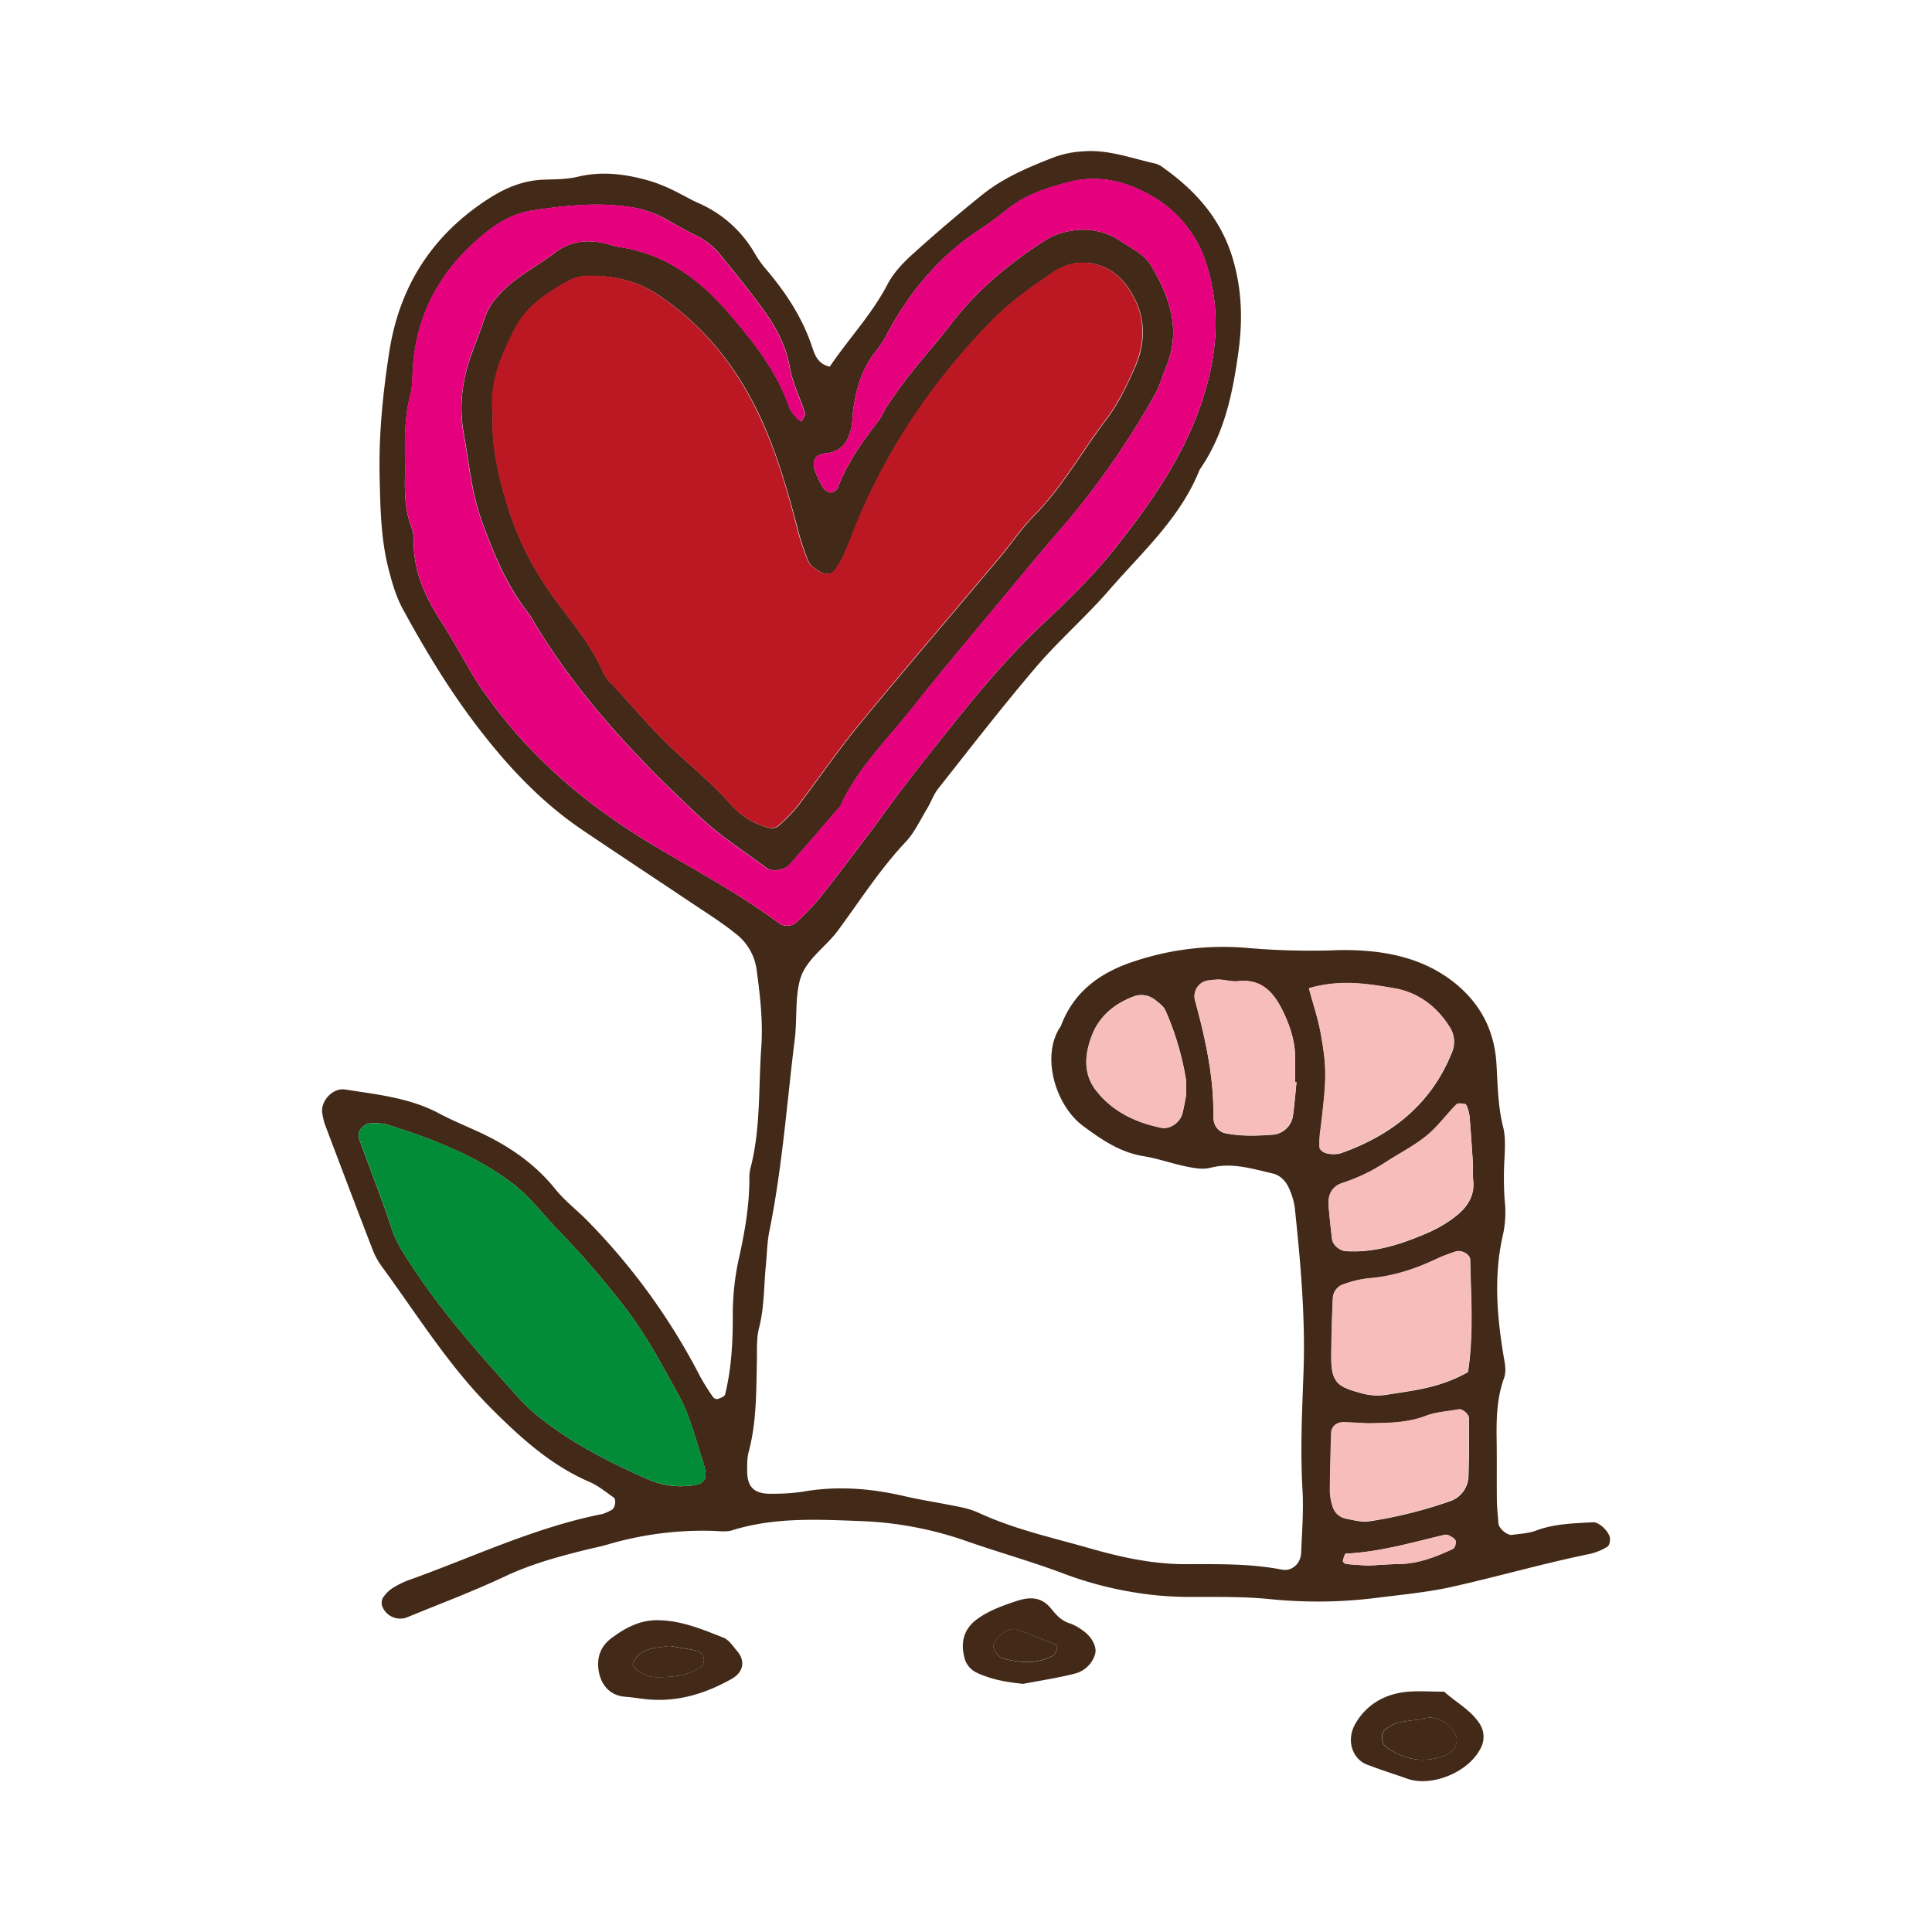
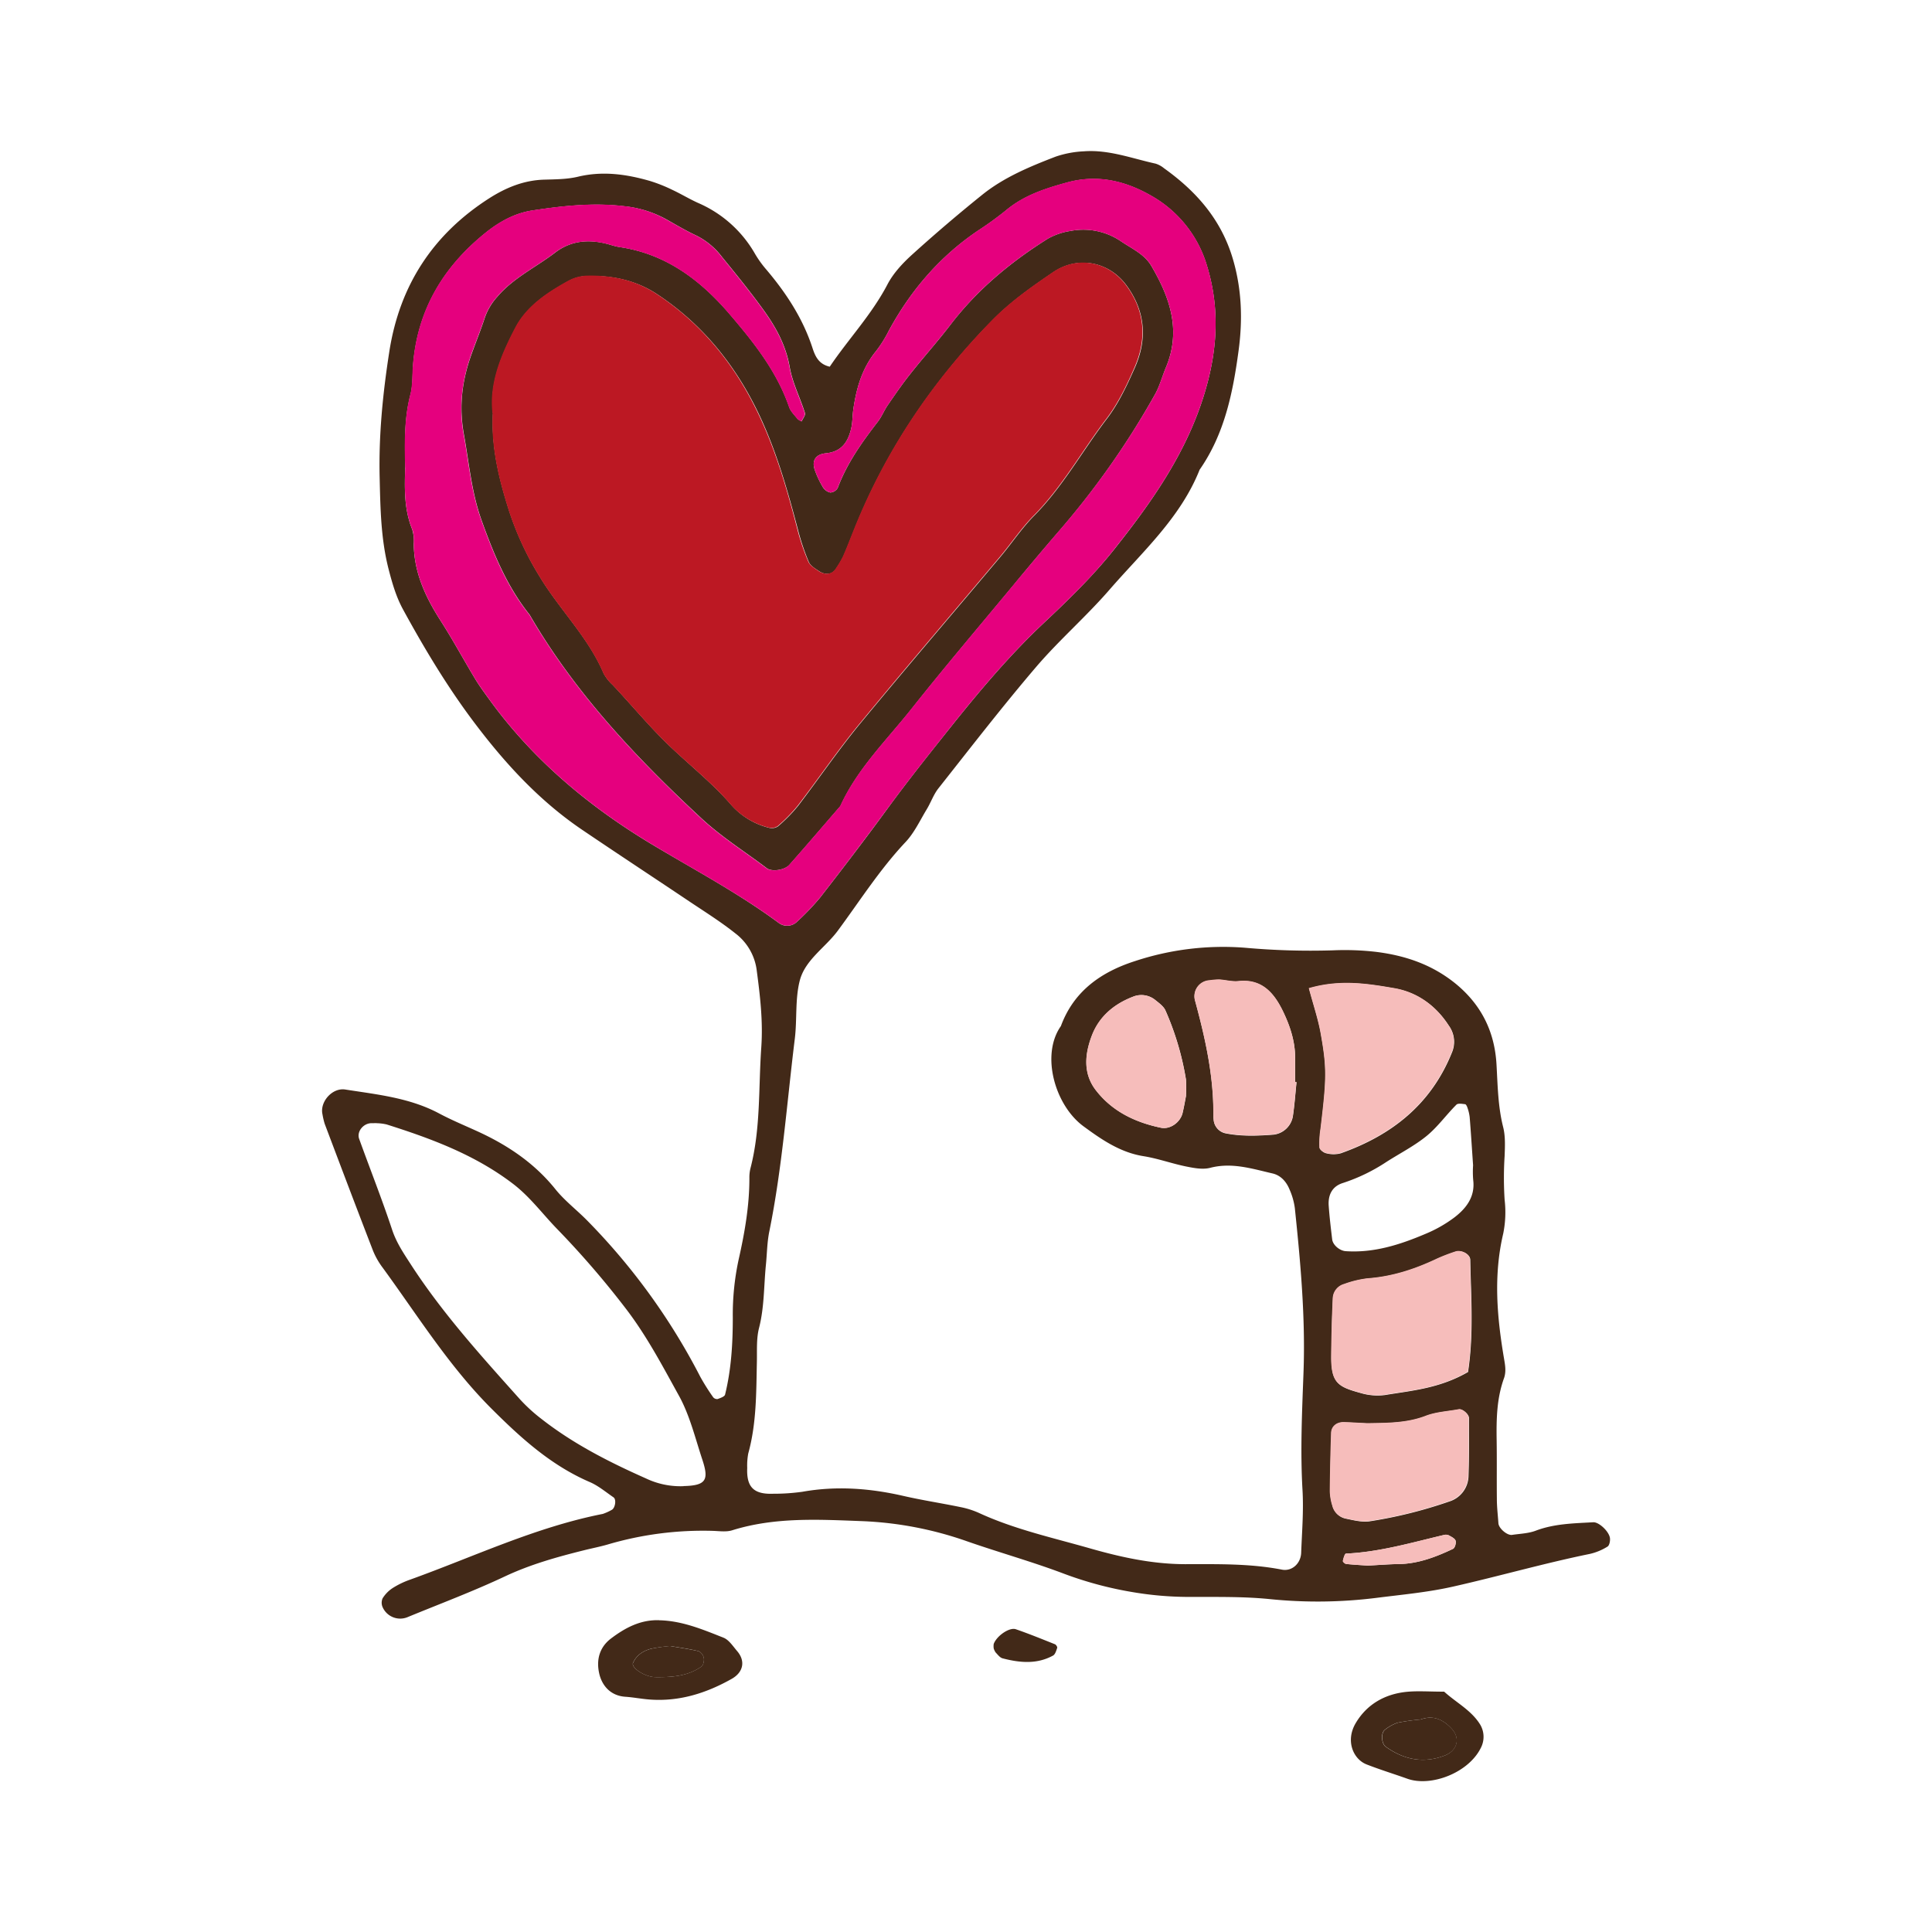
<svg xmlns="http://www.w3.org/2000/svg" id="b2d5abca-763e-4db1-8ad9-e0c7e7148d01" data-name="Layer 2" viewBox="0 0 750 750">
  <defs>
    <style>
      .e19a33bb-e830-4a91-ba32-27a8995788db {
        fill: #422918;
      }

      .b6b95934-f7fa-4e99-b304-7d8d4dbe9c84 {
        fill: #bc1823;
      }

      .f1b1d3f4-13fe-4b72-8d06-09400b2b4dbb {
        fill: #e5007e;
      }

      .f7b9a786-4cd7-4410-b366-3ea83650fcab {
        fill: #028c38;
      }

      .f3800945-a6eb-4915-9b42-c76b98bb9afd {
        fill: #f6bdbb;
      }
    </style>
  </defs>
  <g>
    <path class="e19a33bb-e830-4a91-ba32-27a8995788db" d="M530.9,607.76c4.55-.22,8.26-.53,12-.59,7.59-.09,14.47-2.73,21.18-5.91.73-.34,1.29-2.27,1-3.17s-1.7-1.55-2.72-2.11a2.83,2.83,0,0,0-1.83-.1c-12.56,3-25,6.63-38,7.22-.47,0-1,1.83-1.19,2.86-.07.3.8,1.12,1.3,1.17,3,.31,6.1.47,8.33.63M460.4,425.27a46.54,46.54,0,0,0,0-6.2,109.91,109.91,0,0,0-7.94-26.76c-.69-1.6-2.41-2.85-3.85-4a8.53,8.53,0,0,0-8.79-1.37c-7.3,2.81-13,7.58-15.89,14.92-2.76,7.18-3.6,14.76,1.48,21.35,6.35,8.23,15.27,12.5,25.27,14.58,3.57.75,7.56-2.08,8.42-5.77.56-2.4,1-4.86,1.34-6.74m42.87-5.17-.53,0v-9.39c0-6.44-2-12.42-4.7-18.06-3.43-7.07-8.12-12.7-17.3-11.72-2.43.27-5-.48-7.46-.61a27.85,27.85,0,0,0-3.74.3,6.2,6.2,0,0,0-5.6,8c3.94,14.49,7.2,29.08,7.07,44.23a14.51,14.51,0,0,0,.11,1.86,5.8,5.8,0,0,0,4.5,5.23c6.22,1.25,12.47,1,18.74.53a8.6,8.6,0,0,0,7.52-7.27c.64-4.33.94-8.69,1.39-13m68.54,32.14c-.51-7.39-.86-13-1.32-18.64a16.32,16.32,0,0,0-.85-3.64c-.16-.54-.55-1.37-.92-1.42-1.13-.13-2.77-.43-3.38.18-4,4-7.3,8.67-11.61,12.18-4.8,3.9-10.45,6.76-15.69,10.13a69.42,69.42,0,0,1-16.84,8.12c-4,1.27-5.74,4.49-5.44,8.79s.83,8.73,1.35,13.08c.27,2.22,2.95,4.42,5.25,4.57,10.94.74,21.07-2.51,30.91-6.69a51.48,51.48,0,0,0,11.37-6.47c4.56-3.52,8-8,7.22-14.42a38.37,38.37,0,0,1-.05-5.77m-41,100.24c-2.77-.14-5.9-.34-9-.43-2.89-.08-5,1.61-5,4.26-.25,7.53-.43,15-.49,22.57a20.43,20.43,0,0,0,.94,5.54,6.68,6.68,0,0,0,5.1,5c3,.61,6.25,1.47,9.22,1.06a176.06,176.06,0,0,0,30.92-7.68,10.6,10.6,0,0,0,7.54-9.89c.28-7.5.17-15,.18-22.53,0-1.49-2.5-3.6-3.85-3.35-4.31.82-8.83,1-12.84,2.57-7.27,2.8-14.75,2.74-22.62,2.88m38.94-19.94c2.27-14.86,1.14-29.23.87-43.56,0-2.21-3.45-4-5.78-3.13a71.19,71.19,0,0,0-7,2.69c-8.56,4.1-17.41,7-27,7.68a39.35,39.35,0,0,0-9.1,2.2,6,6,0,0,0-4.42,5.49c-.37,7.5-.54,15-.61,22.55-.09,10.43,2.65,11.82,11.43,14.23a22.79,22.79,0,0,0,9.3.77c10.46-1.74,21.21-2.56,32.26-8.92m-61.67-149c1.76,6.59,3.57,11.87,4.55,17.3,2.49,13.9,2.32,17.72,0,37.28a36.23,36.23,0,0,0-.42,7.34c.07.81,1.63,2,2.65,2.16a11.08,11.08,0,0,0,5.52,0c19.78-7,35-18.95,43.12-39a10.63,10.63,0,0,0-1.14-10.55c-5-7.76-12.24-12.95-21.1-14.48-10.41-1.79-21.05-3.52-33.16,0M265.33,576.89c8.92-.18,9.9-2.47,7.3-10.31-2.75-8.32-4.85-17.09-9-24.65-6.34-11.46-12.42-23.08-20.48-33.66a348.75,348.75,0,0,0-27-31.31c-5.64-5.83-10.46-12.42-17.06-17.45-14.73-11.23-31.65-17.51-49-23a19,19,0,0,0-3.72-.48c-.62-.07-1.25,0-1.87,0-3.23-.21-6.14,3.13-5.07,6.09,4.25,11.78,8.87,23.42,12.8,35.29,1.63,4.9,4.33,8.93,7.06,13.14,12.29,19.05,27.46,35.78,42.51,52.6a63.86,63.86,0,0,0,8.31,7.61c12.41,9.73,26.32,16.8,40.66,23.17a31.09,31.09,0,0,0,14.58,3M157.26,181.47c-.08,6.68-.7,15.51,2.74,24a15.29,15.29,0,0,1,.62,5.6c.08,11.13,4.52,20.68,10.39,29.84,4.74,7.38,8.92,15.13,13.45,22.64,1.61,2.69,3.49,5.22,5.33,7.77,16.83,23.32,38.34,41.41,62.83,56.19,16.65,10,33.94,19.12,49.64,30.74a5.46,5.46,0,0,0,6.91-.22,97.93,97.93,0,0,0,9.1-9.47c8.87-11.4,17.65-22.87,26.16-34.52S362,291.09,371,279.82c10.66-13.25,21.61-26.09,34-37.78,9.59-9,19.18-18.29,27.37-28.58,13.67-17.2,26.45-35.09,33.77-56.29,6.11-17.73,8-35.43,2.5-53.65A46.23,46.23,0,0,0,447,76.05c-10-5.76-20.82-8.44-32.61-5.23-8.57,2.34-16.84,5-23.79,10.79a127.8,127.8,0,0,1-10.69,7.77c-14.93,10-26.28,23.22-34.84,38.94a48.28,48.28,0,0,1-5,8c-5.4,6.58-7.61,14.34-8.8,22.51-.38,2.49-.27,5.06-.84,7.49-1.21,5.2-3.68,9.06-9.84,9.65-4.12.4-5.48,3-4.31,6.41a36.84,36.84,0,0,0,3.17,6.76,4.49,4.49,0,0,0,2.9,2.06,3.59,3.59,0,0,0,2.84-1.76c3.59-9.54,9.37-17.72,15.55-25.69,1.54-2,2.46-4.38,3.87-6.45,2.84-4.13,5.68-8.27,8.8-12.18,5.06-6.41,10.56-12.5,15.52-19,10.44-13.66,23.42-24.41,37.85-33.47a25.68,25.68,0,0,1,8.79-3,26,26,0,0,1,19.8,4.16c4.17,2.79,8.93,4.91,11.59,9.43,7.23,12.31,11.65,25.09,5.67,39.35-1.45,3.46-2.4,7.16-4.2,10.41a319,319,0,0,1-37.92,53.86q-8.61,10-17,20.19c-13.26,16-26.7,31.8-39.59,48.07-9.72,12.24-21.09,23.3-27.7,37.84-6.58,7.59-13.1,15.24-19.76,22.75-1.86,2.1-6.82,2.81-8.78,1.33-8.5-6.44-17.52-12.07-25.42-19.41-25.46-23.64-49.08-48.74-66.66-79-8.8-11-14-23.71-18.7-36.79-3.85-10.78-4.78-22-6.8-33.14s-.7-21.15,3-31.34c1.69-4.73,3.6-9.4,5.16-14.17a23.66,23.66,0,0,1,4.81-8c6.24-7.34,14.91-11.39,22.36-17.08,6-4.6,12.59-5.26,19.66-3.59,1.83.44,3.63,1.13,5.49,1.39,17.81,2.61,31.25,12.72,42.49,25.81,9.38,10.94,18.47,22.3,23.29,36.3.59,1.69,2.07,3.1,3.24,4.57a5.36,5.36,0,0,0,1.6,1c.46-1.1,1.56-2.39,1.29-3.26-1.88-6-4.85-11.71-5.91-17.79-1.45-8.4-5.31-15.44-10.08-22.07-5.14-7.14-10.73-14-16.26-20.79a28.29,28.29,0,0,0-10.09-8.32c-4-1.86-7.77-4.13-11.6-6.28a42.68,42.68,0,0,0-16.06-5c-12-1.46-23.9-.18-35.7,1.62-6.87,1-12.95,4.36-18.5,8.85-16.44,13.32-26.29,30.07-27.95,51.36-.28,3.76-.05,7.66-1,11.26-2.24,8.67-2.34,17.42-2,28.35m34-20.78c-.58,13.47,2.52,25.61,6.33,37.62a118.27,118.27,0,0,0,11.84,25.44c7.77,12.9,18.87,23.55,24.84,37.61a16.56,16.56,0,0,0,3.48,4.43c7.74,8.23,14.9,17,23.18,24.75,7.76,7.3,16.11,14,23.12,22.15a28.78,28.78,0,0,0,14.41,8.6,4.31,4.31,0,0,0,3.49-.56,61.29,61.29,0,0,0,7.84-8c8-10.48,15.47-21.44,23.84-31.63,18-21.84,36.42-43.29,54.62-64.95,4.45-5.28,8.29-11.11,13.13-16,11.14-11.27,18.72-25.16,28.23-37.62,4.51-5.91,7.79-12.92,10.84-19.78,4.92-11.12,4.16-22-3.25-32.05-6.84-9.26-18.86-11.55-28.39-5.07-8.29,5.65-16.49,11.39-23.62,18.65-23.18,23.61-41.34,50.47-53.64,81.24-1.4,3.49-2.73,7-4.25,10.44a37.09,37.09,0,0,1-2.85,4.81c-1.37,2.18-4,2.61-6.59.89-1.51-1-3.4-2.12-4-3.65a88.08,88.08,0,0,1-4.18-12.46c-4-15.21-8.27-30.25-15-44.51-9.09-19.17-21.88-35.12-39.65-46.87-8.13-5.38-17.29-7.31-26.89-7.1a16,16,0,0,0-7.2,1.82c-8.29,4.54-16.44,9.87-20.86,18.33-5.5,10.55-10.26,21.69-8.75,33.51m130.7-18.43c7.21-10.7,16.27-20.2,22.4-31.94,2.28-4.36,5.91-8.25,9.61-11.6q13.26-12,27.26-23.26c8.41-6.75,18.39-10.87,28.36-14.72a39.46,39.46,0,0,1,11.05-2.09c9.61-.72,18.6,2.76,27.8,4.78a9.6,9.6,0,0,1,3.29,1.8c12.6,9,22.27,20,26.76,35.35,3.46,11.81,3.78,23.62,2.17,35.5-2.19,16.26-5.45,32.31-15.12,46.18-7.41,18.66-22.21,31.86-34.93,46.51-9.05,10.45-19.61,19.6-28.59,30.11-13.07,15.31-25.39,31.27-37.87,47.06-1.91,2.42-2.95,5.53-4.58,8.2-2.6,4.3-4.79,9.05-8.18,12.65-10,10.61-17.74,22.84-26.33,34.45-4.87,6.56-12.68,11.29-14.75,19.37-1.84,7.19-1,15-1.91,22.49-3.09,25-4.88,50.11-9.9,74.84-.88,4.29-.89,8.74-1.34,13.12-.8,8.11-.59,16.29-2.64,24.32-1.08,4.18-.76,8.75-.85,13.15-.26,12-.12,23.92-3.35,35.62a25.55,25.55,0,0,0-.4,5.63c-.31,7.42,2.53,10.28,10.07,10a80.14,80.14,0,0,0,11.3-.76c13.22-2.36,26.23-1.38,39.23,1.6,7.32,1.68,14.77,2.81,22.13,4.33a33.12,33.12,0,0,1,7.18,2.26c13.79,6.37,28.62,9.62,43.1,13.76,12,3.43,24.15,6.12,36.95,6.15,12.51,0,25.16-.3,37.61,2.12,3.86.75,7.3-2.34,7.47-6.51.31-8.17,1-16.38.51-24.53-.87-15.12-.17-30.19.39-45.27.8-21.47-1.13-42.77-3.36-64.06a26.44,26.44,0,0,0-2.06-7.22c-1.22-3-3.4-5.49-6.64-6.22-7.91-1.82-15.72-4.36-24.12-2.18-2.87.75-6.24.12-9.26-.49-5.54-1.11-10.93-3.09-16.51-4-9.11-1.41-16.39-6.44-23.43-11.61-11.08-8.11-16.7-27.71-8.79-38.92,5-13.59,15.63-21,28.72-25.21a109,109,0,0,1,42.84-5.19,283.07,283.07,0,0,0,34,1,105.53,105.53,0,0,1,17,.62c11.37,1.45,21.8,5,31,12.59,9.9,8.27,14.82,18.62,15.54,31.05.47,8.17.55,16.31,2.58,24.34.91,3.59.71,7.52.57,11.28a132.53,132.53,0,0,0,0,16.91,41.76,41.76,0,0,1-.54,13.17c-3.85,16.31-2.42,32.49.34,48.69.43,2.53.83,4.83,0,7.34C581,542.84,580.87,551,581,559.23c.11,7.55,0,15.12.08,22.67,0,3.15.39,6.28.6,9.43.14,2,3.4,4.79,5.3,4.51,3.09-.46,6.36-.55,9.22-1.64,7.25-2.74,14.77-2.83,22.29-3.26,2.18-.13,6.07,3.48,6.48,6.07.17,1.09-.19,2.93-.93,3.37a22.14,22.14,0,0,1-6.88,2.85c-17.85,3.65-35.35,8.69-53.1,12.69-9.78,2.22-19.88,3.12-29.87,4.39a183.4,183.4,0,0,1-41.37.45c-10.62-1.06-21.39-.78-32.09-.84a131.06,131.06,0,0,1-20.61-1.79,142.53,142.53,0,0,1-27.24-7.27c-12.31-4.65-25-8.18-37.45-12.52a139.09,139.09,0,0,0-40.59-7.83c-17-.64-34-1.64-50.58,3.54-2.3.73-5,.31-7.49.23a130.83,130.83,0,0,0-41,5.33c-3,.86-6.12,1.46-9.17,2.23-10.37,2.58-20.55,5.43-30.34,10-12.47,5.89-25.44,10.74-38.21,16a7.47,7.47,0,0,1-9.47-3.83,4.27,4.27,0,0,1-.06-3.53,12.9,12.9,0,0,1,3.91-4,33.18,33.18,0,0,1,6.76-3.26c24.8-8.92,48.72-20.38,74.82-25.52a20.28,20.28,0,0,0,3.38-1.52c1.41-.61,2-4.08.77-4.92-3.08-2.1-6-4.59-9.38-6-14.75-6.4-26.26-16.75-37.56-28-16.71-16.57-28.95-36.37-42.66-55.14a29.25,29.25,0,0,1-3.74-6.56c-6.35-16.41-12.57-32.88-18.79-49.34a29.24,29.24,0,0,1-.85-3.67c-1.08-4.8,3.8-10.39,8.84-9.6,12.38,1.94,24.95,3.19,36.34,9.23,5,2.67,10.24,4.82,15.38,7.18,11.57,5.34,21.84,12.27,29.94,22.38,3.53,4.37,8.12,7.88,12.1,11.9a248.59,248.59,0,0,1,44.09,60.86,83.92,83.92,0,0,0,5,7.93,2,2,0,0,0,1.7.68c1.06-.39,2.7-.94,2.9-1.72,2.42-9.83,3-19.87,3-29.95A101.27,101.27,0,0,1,286.73,489c2.36-10.44,4.21-21,4.18-31.77a14.79,14.79,0,0,1,.43-3.75c4-15.42,3.08-31.23,4.19-46.9.71-10.23-.46-20-1.78-29.95a21.32,21.32,0,0,0-8.28-14.29c-5.89-4.69-12.33-8.68-18.59-12.89-13.58-9.1-27.25-18.09-40.78-27.25-16.9-11.42-30.42-26.25-42.56-42.46-10.17-13.6-18.87-28.13-27-43-2.75-5-4.27-10.31-5.7-15.84-3-11.75-3.18-23.58-3.46-35.56-.39-16.45,1.23-32.65,3.75-48.83q6-38.61,38.92-59.62c6.43-4.08,13.36-6.93,21.2-7.15,4.4-.13,8.9-.13,13.12-1.14,9.54-2.29,18.74-1,27.88,1.63a59.24,59.24,0,0,1,8.64,3.42c3.43,1.59,6.67,3.58,10.11,5.13a46.73,46.73,0,0,1,22.11,19.78,41.38,41.38,0,0,0,4.41,6.13c7.8,9.21,14.28,19.16,18,30.74,1,3,2.39,5.88,6.38,6.87" />
    <path class="e19a33bb-e830-4a91-ba32-27a8995788db" d="M260.23,639a66.18,66.18,0,0,0-7.36,1c-3.09.79-5.78,2.45-7.13,5.52-.84,1.94,4.68,5.49,8.7,5.53,6.26.07,12.5-.31,17.84-4.1.75-.53,1.11-2.23.94-3.28a3.75,3.75,0,0,0-2-2.68c-3.59-.88-7.29-1.38-11-2m-4.3-10c8.86.18,16.91,3.58,24.94,6.76,2.11.84,3.65,3.28,5.27,5.17,3.33,3.85,2.48,8.24-2.1,10.82-9.92,5.59-20.46,8.91-32,8-3.1-.24-6.17-.85-9.27-1.06-6.12-.42-9.26-4.75-10.2-9.28-1.11-5.26.25-10,4.61-13.32,5.5-4.16,11.49-7.38,18.76-7.11" />
-     <path class="e19a33bb-e830-4a91-ba32-27a8995788db" d="M385.76,639.91a5.07,5.07,0,0,0,.76,1.59c.82.86,1.68,2,2.71,2.31,6.6,1.71,13.24,2.38,19.53-1.06.88-.47,1.28-1.94,1.67-3,.12-.35-.43-1.26-.86-1.43-5-2-10.07-4-15.2-5.82-2.5-.87-7.45,2.58-8.59,5.7a5.52,5.52,0,0,0,0,1.73M397,653.65c-6.3-.63-12.45-1.71-18.12-4.46a8.6,8.6,0,0,1-4.49-5.73c-1.67-6.3.09-11.42,4.95-14.93,4.63-3.35,9.88-5.22,15.24-7s9.83-1.62,13.51,3c2,2.46,4,4.69,7.2,5.65a18.89,18.89,0,0,1,4.9,2.67c3.65,2.42,5.8,6.55,4.89,9.41a11,11,0,0,1-7.86,7.44c-6.64,1.7-13.47,2.71-20.22,4" />
    <path class="e19a33bb-e830-4a91-ba32-27a8995788db" d="M551.53,667.49a87.07,87.07,0,0,0-9,1.26,16.58,16.58,0,0,0-4.87,2.69c-1.72,1.17-1.43,5.4.22,6.6,7.1,5.16,14.93,6.6,23,3.43,4.76-1.87,6.21-6.66,2.5-10.54-3.27-3.44-7-5.2-11.9-3.44m9.18-10.75c4.88,4.38,10.56,7.23,13.95,12.75a9.28,9.28,0,0,1,.36,8.81c-4.73,9.92-19.48,15.48-28.64,12.2-5.26-1.88-10.62-3.52-15.81-5.55s-8.29-9.13-4.26-16c4.35-7.37,11.37-11.35,19.88-12.19,4.29-.41,8.64-.06,14.52-.06" />
    <path class="b6b95934-f7fa-4e99-b304-7d8d4dbe9c84" d="M191.22,160.69c-1.51-11.82,3.25-22.95,8.76-33.51,4.41-8.46,12.55-13.79,20.85-18.34A16.26,16.26,0,0,1,228,107c9.6-.21,18.75,1.73,26.89,7.1,17.77,11.75,30.58,27.71,39.65,46.87,6.76,14.27,11.08,29.31,15,44.5A87.78,87.78,0,0,0,313.78,218c.64,1.52,2.52,2.65,4,3.66,2.6,1.72,5.22,1.27,6.59-.89a40.52,40.52,0,0,0,2.85-4.81c1.52-3.44,2.86-7,4.25-10.45,12.3-30.77,30.46-57.62,53.64-81.24,7.13-7.26,15.33-13,23.62-18.64,9.53-6.48,21.55-4.2,28.39,5.05,7.42,10,8.17,20.93,3.25,32.06-3,6.87-6.33,13.86-10.84,19.79-9.51,12.46-17.09,26.34-28.23,37.62-4.84,4.88-8.69,10.73-13.14,16-18.2,21.65-36.62,43.11-54.6,64.95-8.38,10.19-15.82,21.14-23.85,31.61a61.3,61.3,0,0,1-7.83,8,4.36,4.36,0,0,1-3.51.55A28.72,28.72,0,0,1,284,312.69c-7-8.2-15.35-14.85-23.12-22.15-8.28-7.77-15.43-16.53-23.17-24.74a16.81,16.81,0,0,1-3.48-4.44c-6-14.06-17.07-24.71-24.84-37.61a118.42,118.42,0,0,1-11.84-25.43c-3.81-12-6.9-24.16-6.33-37.63" />
    <path class="f1b1d3f4-13fe-4b72-8d06-09400b2b4dbb" d="M157.27,181.47c-.32-10.92-.22-19.68,2-28.34.92-3.6.69-7.5,1-11.28,1.65-21.27,11.49-38,27.95-51.34,5.55-4.51,11.61-7.8,18.49-8.85,11.79-1.8,23.67-3.09,35.69-1.64a42.6,42.6,0,0,1,16.06,5.07c3.85,2.15,7.62,4.41,11.6,6.26a28.46,28.46,0,0,1,10.1,8.34c5.54,6.83,11.11,13.64,16.25,20.78,4.78,6.63,8.63,13.67,10.09,22.07,1.05,6.09,4,11.82,5.9,17.78.29.88-.82,2.18-1.29,3.27a5.7,5.7,0,0,1-1.6-1c-1.15-1.46-2.64-2.87-3.22-4.57-4.84-14-13.91-25.35-23.31-36.29-11.24-13.09-24.68-23.2-42.49-25.8-1.85-.28-3.64-1-5.48-1.39-7.07-1.67-13.63-1-19.66,3.58-7.44,5.69-16.13,9.74-22.36,17.09a23.49,23.49,0,0,0-4.8,8c-1.56,4.77-3.48,9.43-5.18,14.16-3.64,10.19-5,20.37-3,31.36s2.94,22.36,6.81,33.12c4.69,13.08,9.88,25.84,18.7,36.8,17.58,30.24,41.2,55.34,66.64,79,7.91,7.34,16.93,13,25.42,19.41,2,1.49,6.92.77,8.79-1.33,6.67-7.52,13.18-15.16,19.75-22.76,6.61-14.52,18-25.59,27.7-37.84,12.91-16.25,26.35-32.08,39.6-48.07q8.43-10.16,17-20.18A318.62,318.62,0,0,0,448.43,153c1.79-3.25,2.74-6.95,4.2-10.4,6-14.26,1.57-27-5.66-39.36-2.66-4.51-7.44-6.64-11.6-9.42a26,26,0,0,0-19.8-4.17,25.52,25.52,0,0,0-8.78,3c-14.45,9-27.42,19.8-37.85,33.45-5,6.5-10.46,12.59-15.54,19-3.11,3.92-5.94,8.06-8.78,12.19-1.42,2.06-2.35,4.47-3.87,6.44-6.18,8-12,16.14-15.57,25.68a3.52,3.52,0,0,1-2.83,1.77,4.45,4.45,0,0,1-2.89-2.06,35.29,35.29,0,0,1-3.17-6.76c-1.19-3.4.18-6,4.31-6.4,6.16-.61,8.62-4.45,9.83-9.67.56-2.41.47-5,.83-7.48,1.21-8.17,3.4-15.93,8.82-22.5a51.55,51.55,0,0,0,5-8c8.55-15.74,19.89-28.93,34.83-39a123.74,123.74,0,0,0,10.68-7.76c7-5.85,15.22-8.47,23.79-10.81,11.79-3.19,22.65-.52,32.61,5.25a46.16,46.16,0,0,1,21.67,27.46c5.47,18.21,3.62,35.91-2.51,53.66-7.31,21.18-20.08,39.07-33.77,56.28C424.21,223.74,414.61,233,405,242c-12.39,11.69-23.34,24.53-34,37.79C362,291.09,353,302.34,344.43,314s-17.3,23.14-26.17,34.52a100.23,100.23,0,0,1-9.08,9.48,5.47,5.47,0,0,1-6.93.21c-15.7-11.61-33-20.67-49.62-30.72-24.5-14.79-46-32.87-62.84-56.2-1.83-2.56-3.71-5.09-5.33-7.76-4.53-7.53-8.71-15.26-13.45-22.65-5.86-9.17-10.3-18.7-10.38-29.84,0-1.88.07-3.93-.62-5.61-3.44-8.44-2.82-17.27-2.74-24" />
-     <path class="f7b9a786-4cd7-4410-b366-3ea83650fcab" d="M265.34,576.88a30.84,30.84,0,0,1-14.59-2.94c-14.34-6.38-28.27-13.46-40.66-23.18a63.16,63.16,0,0,1-8.31-7.61c-15.05-16.81-30.21-33.55-42.53-52.59-2.71-4.21-5.41-8.24-7-13.15-3.93-11.87-8.55-23.52-12.8-35.28-1.07-3,1.84-6.31,5.07-6.11.62,0,1.25,0,1.87,0a18.31,18.31,0,0,1,3.72.5c17.37,5.44,34.29,11.72,49,23,6.6,5,11.42,11.61,17.06,17.44a350.28,350.28,0,0,1,27,31.32c8.06,10.57,14.14,22.21,20.48,33.66,4.18,7.57,6.28,16.32,9,24.64,2.6,7.85,1.62,10.15-7.29,10.31" />
    <path class="f3800945-a6eb-4915-9b42-c76b98bb9afd" d="M508.07,383.58c12.11-3.52,22.76-1.79,33.16,0,8.86,1.53,16.12,6.72,21.1,14.48a10.63,10.63,0,0,1,1.15,10.55c-8.08,20.07-23.35,32-43.13,39a11.2,11.2,0,0,1-5.52,0c-1-.2-2.58-1.35-2.65-2.17a36.27,36.27,0,0,1,.42-7.34c2.34-19.55,2.51-23.37,0-37.27-1-5.43-2.79-10.71-4.55-17.3" />
    <path class="f3800945-a6eb-4915-9b42-c76b98bb9afd" d="M569.74,532.54c-11,6.37-21.8,7.19-32.27,8.91a22.42,22.42,0,0,1-9.29-.77c-8.79-2.39-11.52-3.79-11.44-14.23.07-7.52.26-15,.62-22.54a6,6,0,0,1,4.41-5.49,40.53,40.53,0,0,1,9.1-2.2c9.56-.69,18.4-3.59,27-7.68a72.06,72.06,0,0,1,7-2.7c2.34-.85,5.74.93,5.78,3.13.27,14.34,1.4,28.71-.86,43.57" />
    <path class="f3800945-a6eb-4915-9b42-c76b98bb9afd" d="M530.8,552.47c7.87-.13,15.35-.08,22.62-2.87,4-1.55,8.53-1.75,12.84-2.56,1.35-.27,3.87,1.86,3.85,3.34,0,7.51.1,15-.18,22.53a10.61,10.61,0,0,1-7.54,9.89,174.28,174.28,0,0,1-30.92,7.67c-3,.42-6.18-.44-9.22-1.06a6.65,6.65,0,0,1-5.1-5,20.17,20.17,0,0,1-.94-5.54c.06-7.51.24-15,.49-22.56.08-2.65,2.16-4.35,5-4.27,3.15.1,6.28.3,9,.43" />
-     <path class="f3800945-a6eb-4915-9b42-c76b98bb9afd" d="M571.81,452.24a39.24,39.24,0,0,0,0,5.76c.75,6.45-2.66,10.92-7.2,14.44a51.46,51.46,0,0,1-11.37,6.45c-9.86,4.18-20,7.43-30.93,6.71-2.3-.16-5-2.37-5.23-4.58-.53-4.36-1-8.72-1.36-13.08s1.48-7.53,5.43-8.78A70.68,70.68,0,0,0,538.05,451c5.24-3.39,10.88-6.24,15.68-10.15,4.32-3.51,7.65-8.2,11.62-12.18.6-.6,2.24-.31,3.37-.17.36,0,.75.87.91,1.41a16.18,16.18,0,0,1,.86,3.64c.46,5.63.81,11.27,1.32,18.65" />
    <path class="f3800945-a6eb-4915-9b42-c76b98bb9afd" d="M503.27,420.1c-.44,4.35-.75,8.72-1.39,13a8.63,8.63,0,0,1-7.54,7.28c-6.25.5-12.5.7-18.72-.55a5.78,5.78,0,0,1-4.5-5.23c-.06-.61-.12-1.23-.12-1.85.14-15.15-3.14-29.73-7.07-44.24a6.19,6.19,0,0,1,5.61-8,26.32,26.32,0,0,1,3.74-.31c2.5.14,5,.89,7.46.62,9.18-1,13.87,4.65,17.3,11.72,2.73,5.63,4.73,11.61,4.71,18.05v9.4l.52,0" />
    <path class="f3800945-a6eb-4915-9b42-c76b98bb9afd" d="M460.4,425.27c-.38,1.88-.78,4.34-1.35,6.74-.86,3.69-4.84,6.52-8.4,5.77-10-2.08-18.94-6.35-25.28-14.58-5.07-6.59-4.25-14.17-1.48-21.35,2.84-7.34,8.6-12.11,15.9-14.92a8.51,8.51,0,0,1,8.78,1.37c1.44,1.16,3.17,2.41,3.84,4a109.91,109.91,0,0,1,7.95,26.78,44.9,44.9,0,0,1,0,6.2" />
    <path class="f3800945-a6eb-4915-9b42-c76b98bb9afd" d="M530.9,607.76c-2.22-.15-5.28-.31-8.34-.63-.49,0-1.37-.86-1.3-1.17.22-1,.74-2.84,1.21-2.85,13-.61,25.46-4.29,38-7.23a2.78,2.78,0,0,1,1.83.09c1,.57,2.4,1.2,2.71,2.11s-.27,2.84-1,3.19c-6.71,3.17-13.59,5.8-21.19,5.91-3.71,0-7.42.35-12,.58" />
    <path class="e19a33bb-e830-4a91-ba32-27a8995788db" d="M260.24,639c3.74.66,7.42,1.16,11,2a3.77,3.77,0,0,1,2,2.68c.17,1-.18,2.75-.94,3.28-5.35,3.79-11.57,4.16-17.85,4.1-4,0-9.54-3.59-8.69-5.53,1.35-3.06,4-4.72,7.12-5.51a64.27,64.27,0,0,1,7.38-1.06" />
    <path class="e19a33bb-e830-4a91-ba32-27a8995788db" d="M385.76,639.92a5.91,5.91,0,0,1,0-1.74c1.13-3.12,6.08-6.57,8.59-5.71,5.12,1.77,10.15,3.82,15.19,5.83.43.18,1,1.08.86,1.41-.37,1.11-.79,2.57-1.65,3-6.3,3.44-12.94,2.77-19.53,1.06-1.05-.26-1.9-1.45-2.73-2.31a6,6,0,0,1-.75-1.58" />
    <path class="e19a33bb-e830-4a91-ba32-27a8995788db" d="M551.52,667.49c4.93-1.76,8.63,0,11.91,3.45,3.71,3.88,2.27,8.65-2.5,10.52-8.09,3.19-15.93,1.73-23-3.43-1.65-1.19-1.92-5.41-.21-6.58a16.13,16.13,0,0,1,4.87-2.69,81.81,81.81,0,0,1,9-1.27" />
  </g>
</svg>